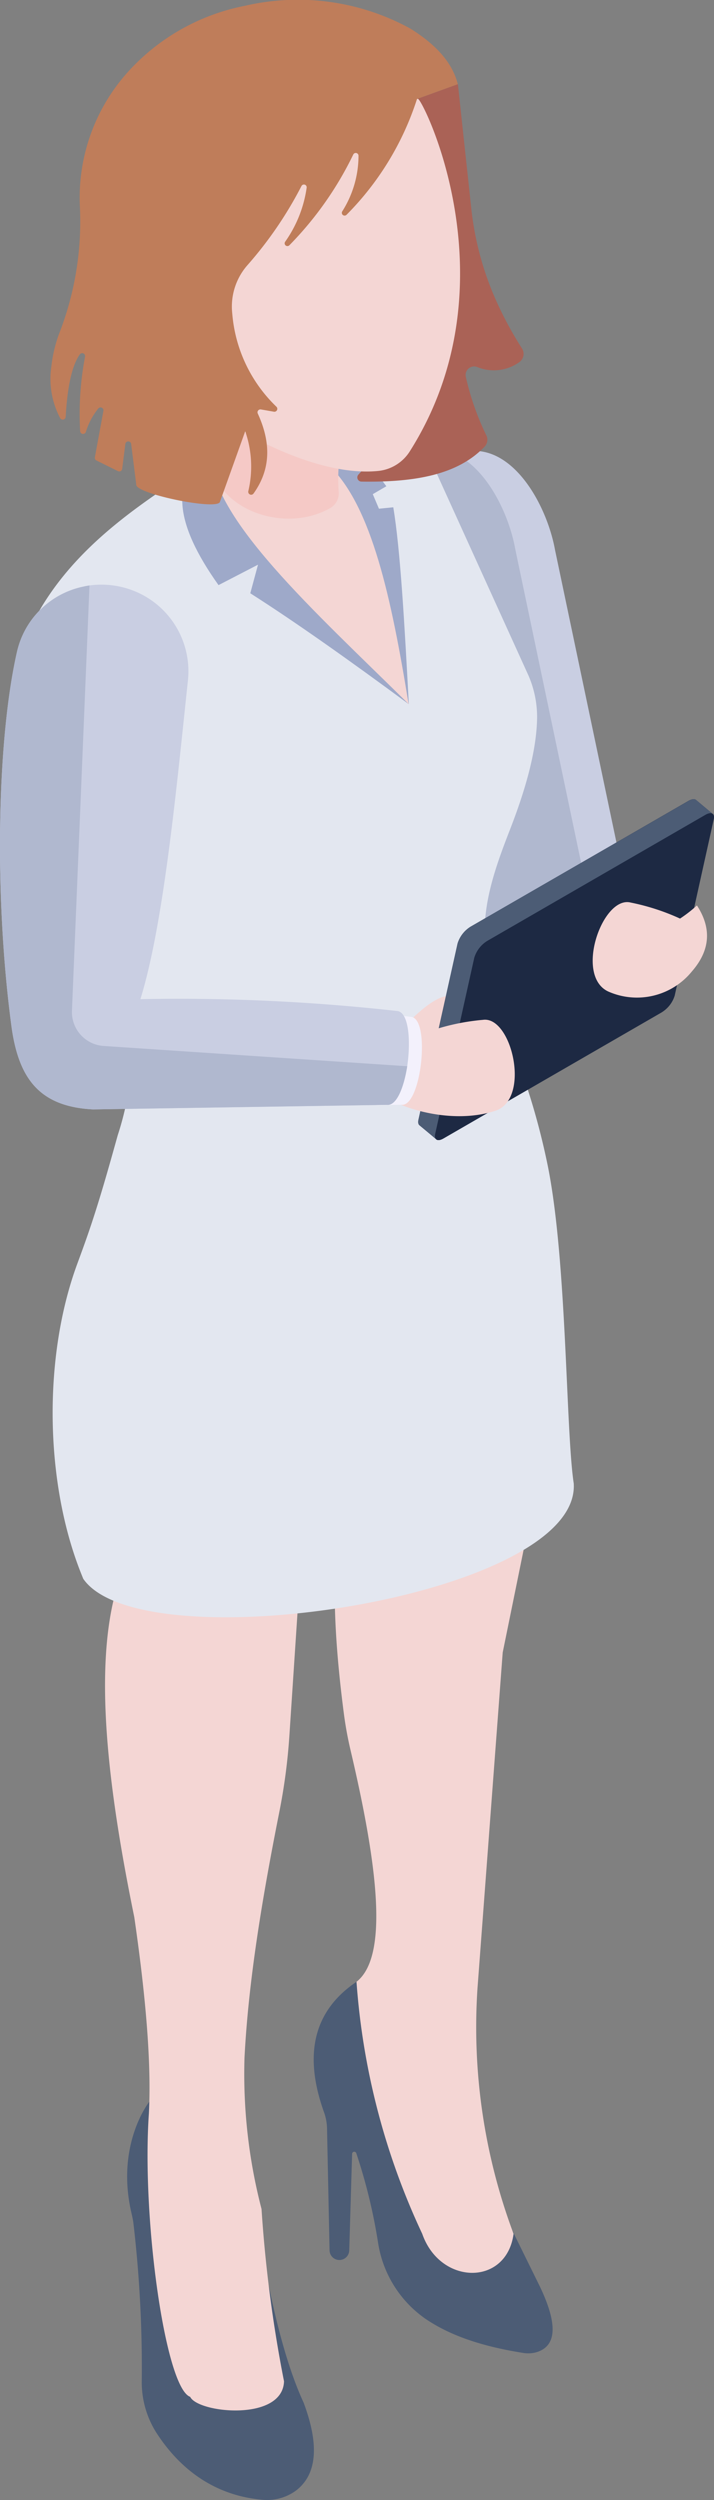
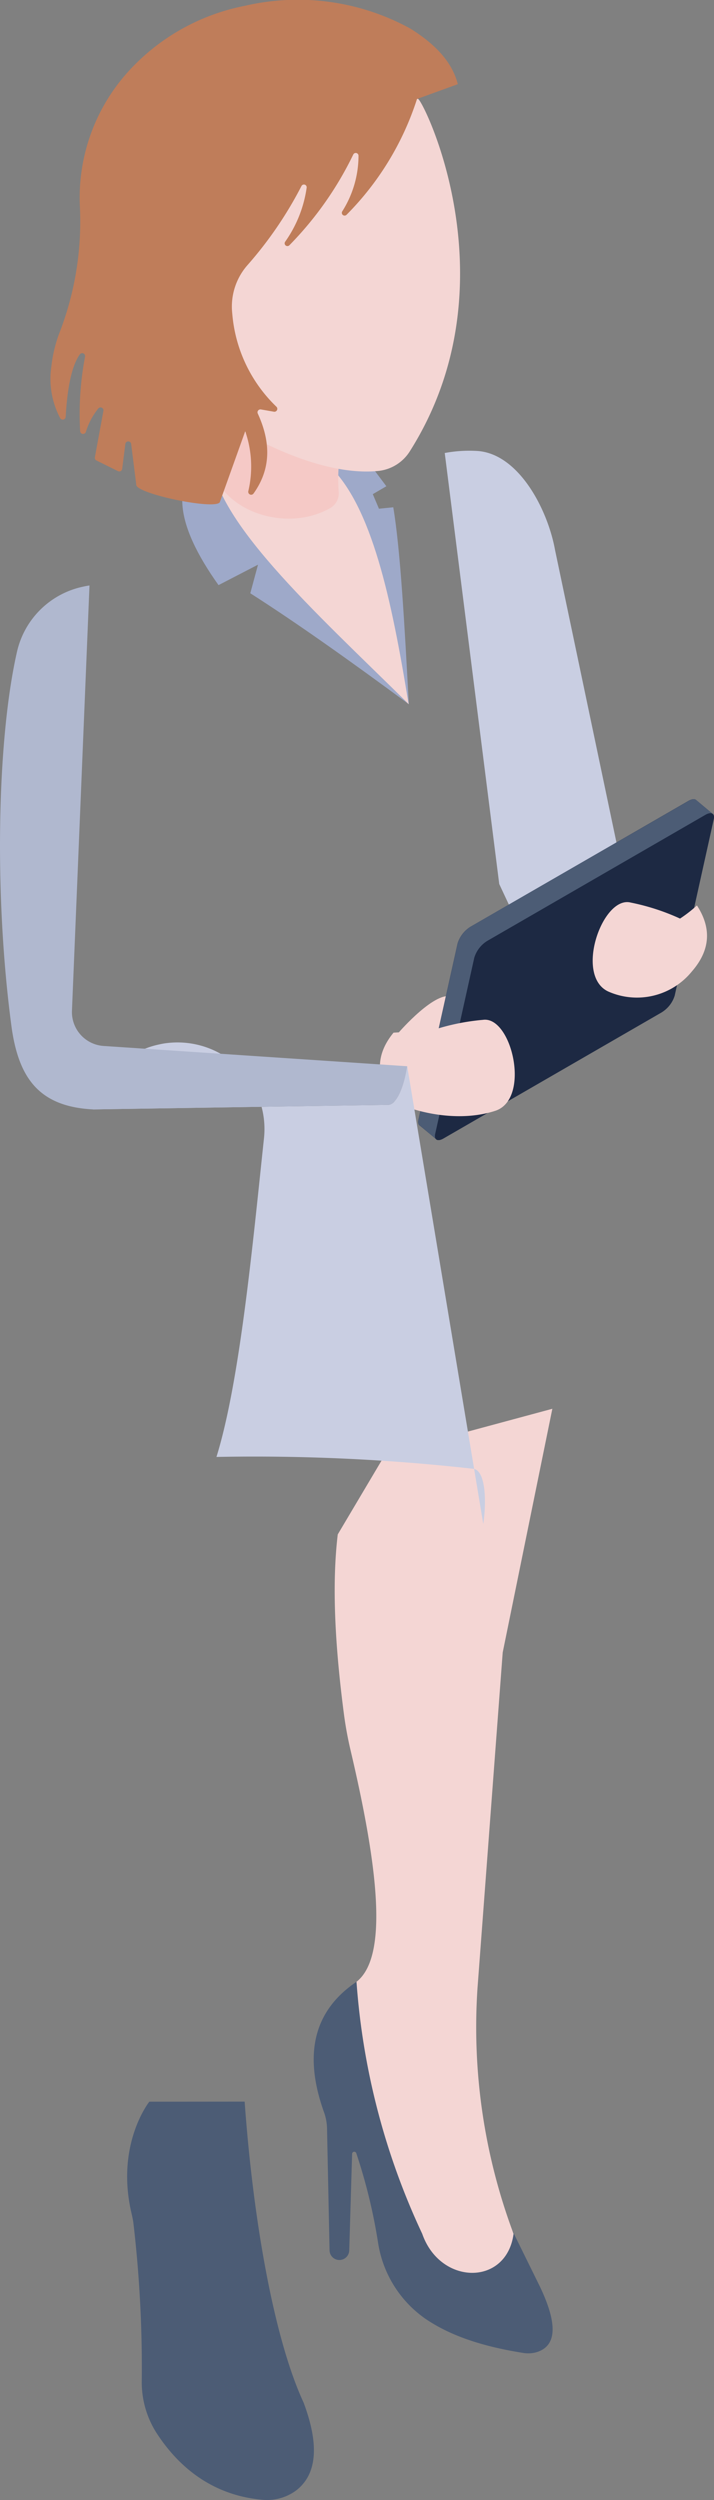
<svg xmlns="http://www.w3.org/2000/svg" id="グループ_768" data-name="グループ 768" width="88.061" height="308.109" viewBox="0 0 88.061 308.109">
  <rect x="0" y="0" width="88.061" height="308.109" fill="#808080" stroke="none" />
  <defs>
    <clipPath id="clip-path">
      <rect id="長方形_273" data-name="長方形 273" width="88.061" height="308.109" fill="none" />
    </clipPath>
  </defs>
  <g id="グループ_741" data-name="グループ 741">
    <g id="グループ_740" data-name="グループ 740" clip-path="url(#clip-path)">
      <path id="パス_850" data-name="パス 850" d="M13.954,68.272a16.581,16.581,0,0,1,3.907-.257c5.15.239,8.788,7.152,9.7,12.227l8.2,39.024-12.625,7.378-2.46-5.247Z" transform="translate(40.898 -12.443)" fill="#c9cee2" />
-       <path id="パス_851" data-name="パス 851" d="M19.975,68.071a16.591,16.591,0,0,1,3.908-.257c5.15.239,8.788,7.152,9.7,12.227l8.2,39.024-12.624,7.378.655-5.574Z" transform="translate(29.958 -12.406)" fill="#b0b8cf" />
    </g>
  </g>
  <g id="グループ_743" data-name="グループ 743">
    <g id="グループ_742" data-name="グループ 742" clip-path="url(#clip-path)">
      <path id="パス_852" data-name="パス 852" d="M63.136,317.034s-4.174,5.217-2.208,13.7c.089.382.174.764.232,1.151a153.019,153.019,0,0,1,1.043,19.7,11.628,11.628,0,0,0,1.783,6.213c2.955,4.595,7.225,7.73,12.949,8.284a6.054,6.054,0,0,0,4.395-1.2q3.744-3.007.833-10.768c-3.5-7.543-6.165-21.752-7.27-37.091Z" transform="translate(-44.72 -58.014)" fill="#4c5c75" />
-       <path id="パス_853" data-name="パス 853" d="M64.385,226.239c-9.623,7.533-8.29,26.848-3.592,49.783,1.359,9.375,2.132,17.743,1.8,24.2-.9,12.932,2.031,33.815,5.092,34.915.969,2.009,11.407,3.085,11.575-1.913a165.52,165.52,0,0,1-2.774-21.237,66.063,66.063,0,0,1-2.1-18.653c.491-9.526,2.192-19.7,4.291-30.264a72.649,72.649,0,0,0,1.24-9.352l1.069-16.151c2.806-4.552,3.882-12.142,4.592-20.375l-17.7,4.5Z" transform="translate(-44.23 -39.744)" fill="#f4d6d4" />
      <path id="パス_854" data-name="パス 854" d="M29.644,298.945c-5.239,3.529-6.6,8.889-3.993,16.12a6.271,6.271,0,0,1,.357,1.989l.31,14.995a1.214,1.214,0,0,0,2.427.011l.356-11.911a.264.264,0,0,1,.512-.085,67.8,67.8,0,0,1,2.7,11.113,14.024,14.024,0,0,0,5.849,9.314c2.882,1.953,6.645,3.337,12.008,4.19a3.737,3.737,0,0,0,1.789-.119c2.254-.767,2.615-3.227.284-8.094l-3.369-6.836L36.746,305.76Z" transform="translate(14.327 -54.704)" fill="#4c5c75" />
      <path id="パス_855" data-name="パス 855" d="M24.78,227.993c-.75,6.28-.322,13.816.748,22.039a45.176,45.176,0,0,0,.825,4.535c3.331,14.155,4.748,25.431.74,28.562A87.637,87.637,0,0,0,35.2,314.193c2.224,6.361,10.4,6.457,11.264,0a72.6,72.6,0,0,1-4.449-30.275l3.109-41.373,6.123-30.036L30.68,218.057Z" transform="translate(16.877 -38.887)" fill="#f4d6d4" />
-       <path id="パス_856" data-name="パス 856" d="M21.154,107.719a39.532,39.532,0,0,0,3.409,6.9c2.358,4.183,4.478,10.164,6.3,14.6,1.579,3.838,2.973,7.861,2.943,12.012a36.22,36.22,0,0,1-1.752,9.4c-1.145,4.1-2.291,8.2-3.681,12.216-.42,1.214-.864,2.428-1.313,3.645-4.222,11.433-4.035,26.941.508,38.251l.228.566c7.214,10.479,61.4,2.278,60.494-11.757-.98-6.422-.832-27.2-3.168-38.971a87.261,87.261,0,0,0-4.341-14.711A65.689,65.689,0,0,1,77.651,129.2c-1.126-5.611.646-10.742,2.721-16.08,1.849-4.727,3.353-9.713,3.4-13.973A12.874,12.874,0,0,0,82.713,94L66.654,58.665a59.03,59.03,0,0,0-10.74,2.476,51.8,51.8,0,0,0-12.445,6.045C36.508,71.817,27.6,77.026,22.381,86Z" transform="translate(-17.529 -10.735)" fill="#e3e7f0" />
      <path id="パス_857" data-name="パス 857" d="M71.276,98.08l-5.338-4.357L52.674,80.346l-6.592-5.322.723-7.283A51.8,51.8,0,0,1,59.25,61.695l6.383,7.187,2.62,7.267,2.091,12.219Z" transform="translate(-20.865 -11.29)" fill="#f4d6d4" />
      <path id="パス_858" data-name="パス 858" d="M49.6,68.3c-5.16,3.132-4.5,8.669.946,16.31l4.87-2.52-.952,3.525c5.752,3.666,12.433,8.416,19.545,13.666C62.287,87.72,49.485,76.272,49.6,68.3" transform="translate(-23.594 -12.498)" fill="#9ea9c9" />
      <path id="パス_859" data-name="パス 859" d="M51.489,72.906l1.675-.975L48.413,65.6l-2.345,3.746c5.31,4.99,7.741,16.584,9.807,29.237l.06.213c-.517-9.624-1.035-19-1.918-24.273L52.25,74.7Z" transform="translate(-5.512 -12.004)" fill="#9ea9c9" />
      <path id="パス_860" data-name="パス 860" d="M49.689,54.338l-2.875,11.4c-.384,6.521,8.69,10.274,14.742,6.806a2.08,2.08,0,0,0,1.018-2.027,22.253,22.253,0,0,1,1.84-10.524,8.614,8.614,0,0,0,6.214-5.65Z" transform="translate(-20.805 -9.943)" fill="#f5c9c6" />
      <path id="パス_861" data-name="パス 861" d="M45.206,154.415c-.173.025,3.872-3.118,1.837-4.053s-6.6,4.337-6.6,4.337c-2.178,2.645-2.21,5.367-.267,8.162.091.548,5.111-8.458,5.028-8.445" transform="translate(8.773 -27.495)" fill="#f4d6d4" />
      <path id="パス_862" data-name="パス 862" d="M.156,160.742l2.014,1.673c.155.217.5.217.961-.062l26.864-15.524a3.591,3.591,0,0,0,1.643-2.076l4.8-21.721c.124-.465-.031-.743-.372-.743a.376.376,0,0,1,.279.093l-2.076-1.735c-.185-.155-.5-.124-.9.093l-26.9,15.524a3.729,3.729,0,0,0-1.611,2.076L.032,160.06c-.062.31-.031.557.124.681" transform="translate(51.576 -22.059)" fill="#1d2943" />
      <path id="パス_863" data-name="パス 863" d="M.323,160.727l2.064,1.745c-.15-.113-.188-.357-.113-.676l4.819-21.7a3.646,3.646,0,0,1,1.614-2.083L35.59,122.5c.413-.243.731-.262.919-.113l-2.064-1.744c-.188-.15-.507-.132-.919.113l-26.883,15.5a3.772,3.772,0,0,0-1.614,2.083L.211,160.051c-.075.319-.038.563.113.676" transform="translate(51.411 -22.059)" fill="#4c5c75" />
      <path id="パス_864" data-name="パス 864" d="M6.476,138.4a3.749,3.749,0,0,0-1.623,2.083L.033,162.188c-.163.735.292.989,1.034.56l26.871-15.516a3.778,3.778,0,0,0,1.625-2.1l4.82-21.706c.161-.723-.306-.97-1.036-.548Z" transform="translate(53.645 -22.449)" fill="#1d2943" />
      <path id="パス_865" data-name="パス 865" d="M42.779,153.836a27.5,27.5,0,0,0-6.26,1.295c-.175.026-4.762.283-4.762.283-2.178,2.645-2.209,5.368-.267,8.163.091.547,6.945,3.428,12.892,1.444,4.322-1.547,1.931-11.691-1.6-11.185" transform="translate(16.781 -28.147)" fill="#f4d6d4" />
-       <path id="パス_866" data-name="パス 866" d="M50.885,153.242c-2.266-.254-4.532-.465-6.8-.65l2.488,11.533,3.137-.048c2.427.263,3.6-10.571,1.174-10.834" transform="translate(-0.179 -27.923)" fill="#f3f1fc" />
-       <path id="パス_867" data-name="パス 867" d="M96.281,147.546c-.406,2.583-1.295,4.873-2.48,4.759l-36.264.561c-6.592-.332-9.117-3.788-10.025-9.941-2.167-15.884-1.878-35.386.645-46.478a10.6,10.6,0,0,1,8.153-8.008c.259-.056.519-.112.784-.145a10.831,10.831,0,0,1,5.561.7,10.664,10.664,0,0,1,6.579,11.03c-1.382,12.945-2.959,29.909-5.859,39.254a242.1,242.1,0,0,1,31.686,1.463c1.419.164,1.68,3.664,1.221,6.8" transform="translate(-46.058 -16.139)" fill="#c9cee2" />
+       <path id="パス_867" data-name="パス 867" d="M96.281,147.546c-.406,2.583-1.295,4.873-2.48,4.759l-36.264.561a10.6,10.6,0,0,1,8.153-8.008c.259-.056.519-.112.784-.145a10.831,10.831,0,0,1,5.561.7,10.664,10.664,0,0,1,6.579,11.03c-1.382,12.945-2.959,29.909-5.859,39.254a242.1,242.1,0,0,1,31.686,1.463c1.419.164,1.68,3.664,1.221,6.8" transform="translate(-46.058 -16.139)" fill="#c9cee2" />
      <path id="パス_868" data-name="パス 868" d="M96.535,147.568c-.406,2.583-1.295,4.873-2.48,4.759l-36.264.561c-6.592-.332-9.117-3.788-10.025-9.941-2.167-15.884-1.878-35.386.645-46.478a10.6,10.6,0,0,1,8.153-8.007c.259-.056.519-.112.784-.145L55.187,140.7a4.188,4.188,0,0,0,3.907,4.369Z" transform="translate(-46.311 -16.161)" fill="#b0b8cf" />
-       <path id="パス_869" data-name="パス 869" d="M41.162,12.693,42.8,27.9a37.712,37.712,0,0,0,3.24,11.83,44.976,44.976,0,0,0,3.016,5.522,1.249,1.249,0,0,1-.325,1.707,5.409,5.409,0,0,1-5.153.614,1.05,1.05,0,0,0-1.449,1.152,32.966,32.966,0,0,0,2.53,7.235,1.223,1.223,0,0,1-.173,1.372c-3.293,3.5-8.594,4.446-15.219,4.345a.516.516,0,0,1-.376-.864C40.643,47.862,44.52,28.274,36.118,14.521Z" transform="translate(15.314 -2.323)" fill="#aa6256" />
      <path id="パス_870" data-name="パス 870" d="M73.689,14.479c.472-.231,12.076,22.771-1,43.431a5.229,5.229,0,0,1-3.813,2.412c-3.175.347-9.276-.234-18.89-6.02C33.625,44.456,39.273,26.254,39.273,26.254L59.849,12.508Z" transform="translate(-22.144 -2.289)" fill="#f4d6d4" />
      <path id="パス_871" data-name="パス 871" d="M83.84,12.2A35.733,35.733,0,0,1,75.152,26.47a.341.341,0,0,1-.539-.409,12.837,12.837,0,0,0,2.013-6.886.341.341,0,0,0-.643-.139,42.105,42.105,0,0,1-7.892,11.2.341.341,0,0,1-.515-.441,15.2,15.2,0,0,0,2.656-6.673.341.341,0,0,0-.643-.193A47.828,47.828,0,0,1,62.91,32.7a7.729,7.729,0,0,0-1.855,5.945A17.927,17.927,0,0,0,66.5,50.126a.36.36,0,0,1-.31.615l-1.6-.28a.36.36,0,0,0-.388.507c1.827,3.971,1.4,7.166-.519,9.85a.361.361,0,0,1-.651-.276,13.22,13.22,0,0,0-.379-7.393l-3.112,8.687c-.234,1.132-10.561-1-10.328-2.132l-.628-4.989a.361.361,0,0,0-.716,0l-.391,3.071a.361.361,0,0,1-.518.278l-2.65-1.31a.36.36,0,0,1-.2-.389l1.053-5.723a.361.361,0,0,0-.631-.3A8.589,8.589,0,0,0,43,53.228a.362.362,0,0,1-.706-.085A37.647,37.647,0,0,1,42.9,43.95a.361.361,0,0,0-.654-.266c-.991,1.413-1.532,4.081-1.736,7.691a.362.362,0,0,1-.676.159,10.337,10.337,0,0,1-1.085-6.407,16.755,16.755,0,0,1,1.034-4.217,37.924,37.924,0,0,0,2.479-15.443,23.159,23.159,0,0,1,5.923-16.6A26.215,26.215,0,0,1,62.608.716a28.886,28.886,0,0,1,20.4,2.8c3,1.868,5.161,4.07,5.865,6.859Z" transform="translate(-32.409 0)" fill="#bf7d5a" />
      <path id="パス_872" data-name="パス 872" d="M2.925,147.077a8.731,8.731,0,0,0,10.355-2.443c2.237-2.565,2.5-5.275.629-8.142a16.61,16.61,0,0,1-2.083,1.618,27.578,27.578,0,0,0-6.081-1.974c-3.457-.891-6.946,8.93-2.819,10.941" transform="translate(72.046 -24.901)" fill="#f4d6d4" />
    </g>
  </g>
</svg>